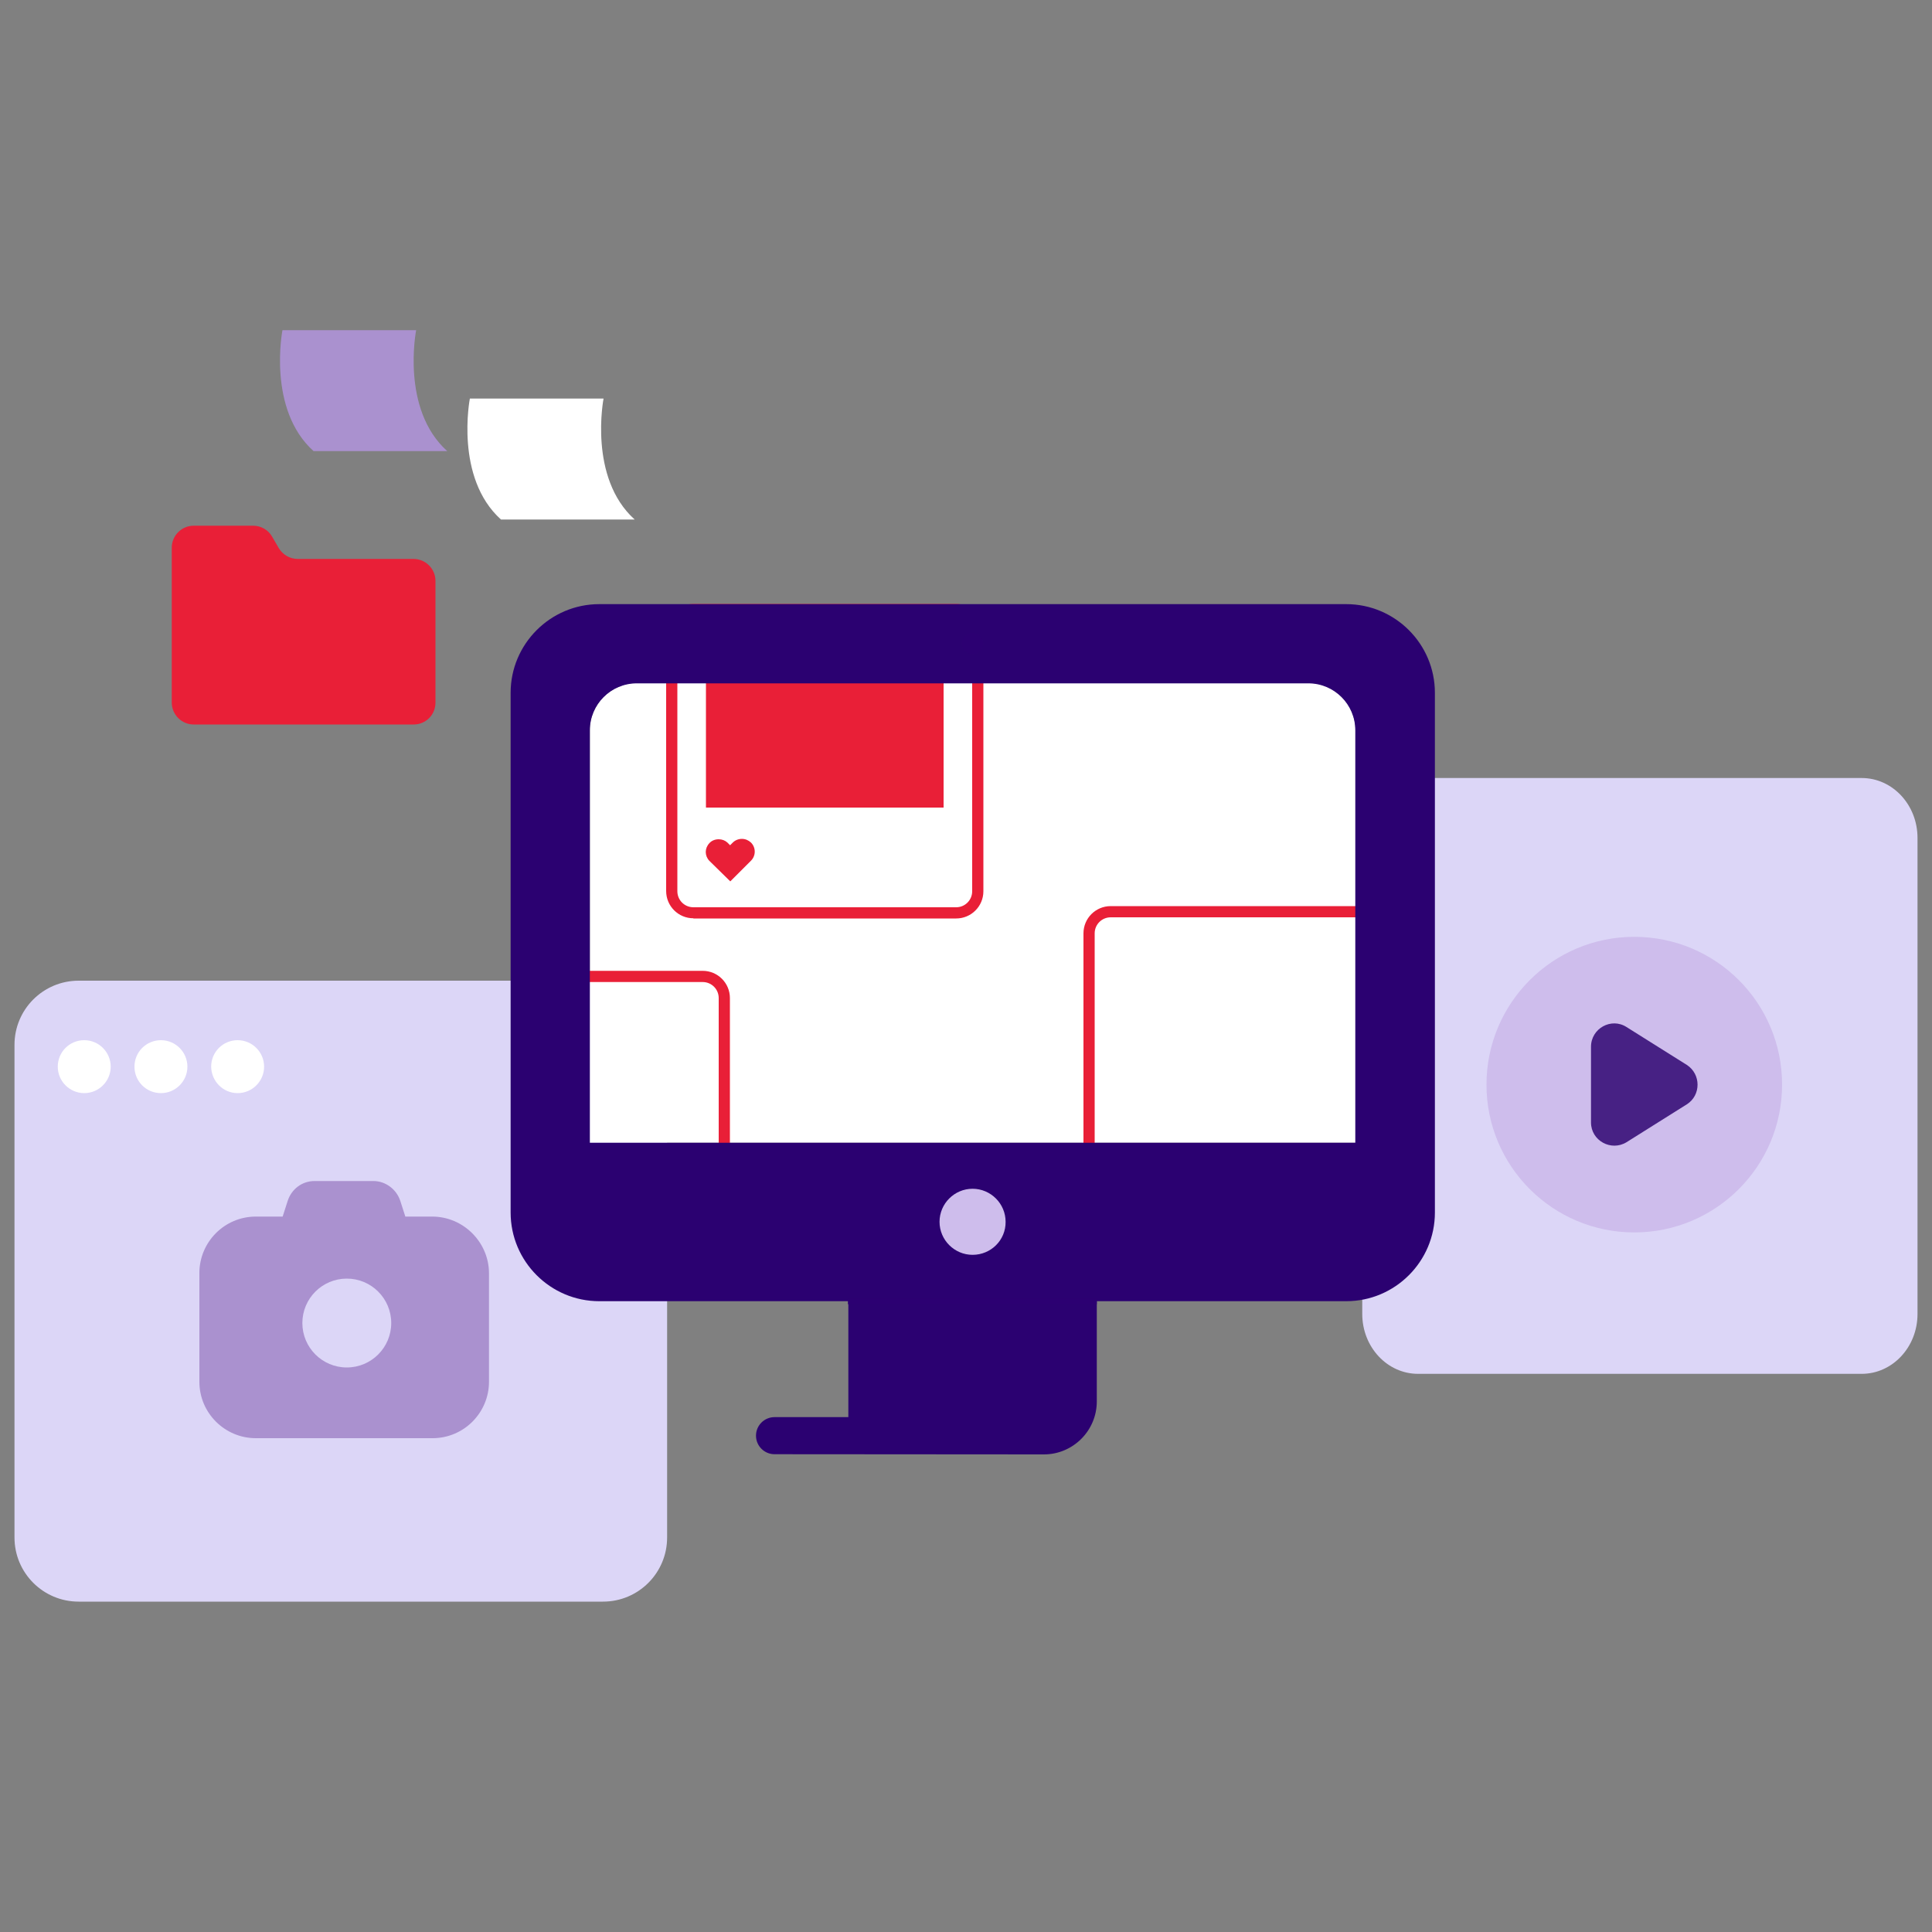
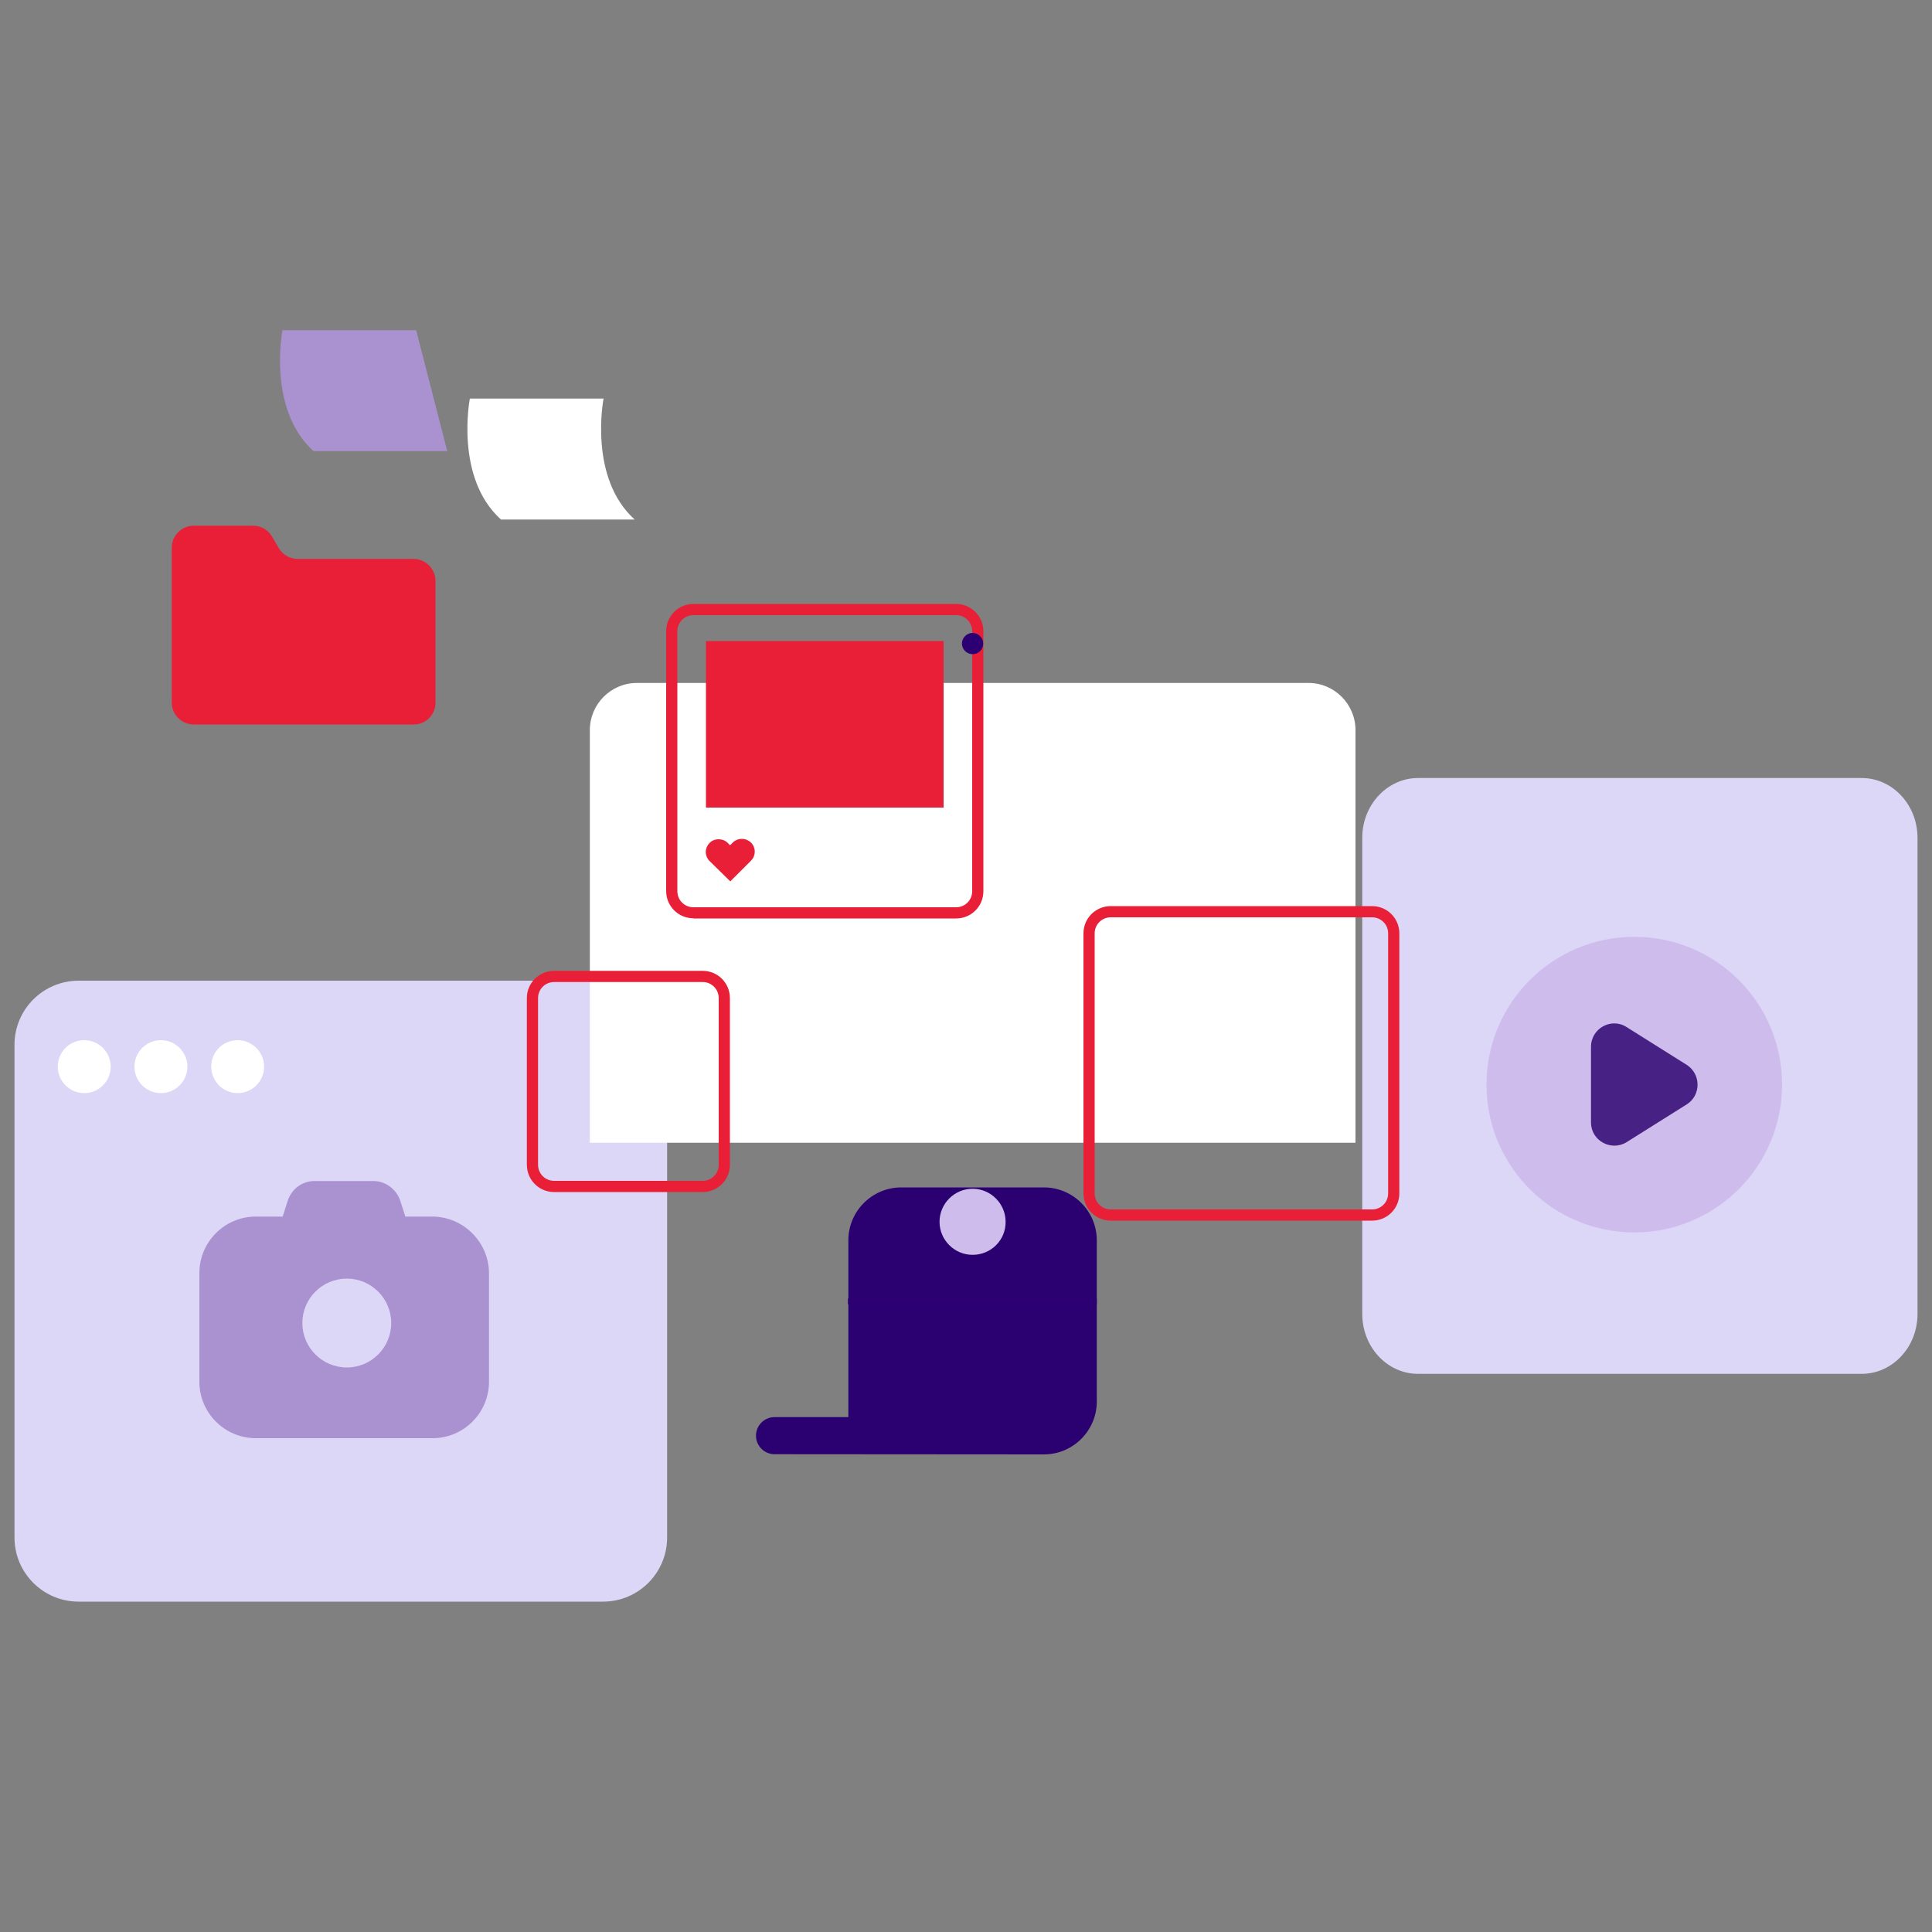
<svg xmlns="http://www.w3.org/2000/svg" version="1.1" id="Livello_1" x="0px" y="0px" viewBox="0 0 1000 1000" style="enable-background:new 0 0 1000 1000;" xml:space="preserve">
  <rect x="0" y="0" width="1000" height="1000" fill="#808080" stroke="none" />
  <style type="text/css">
	.st0{fill:#DCD6F7;}
	.st1{fill:#FFFFFF;}
	.st2{fill:#E91F37;}
	.st3{fill:#AA91CF;}
	.st4{fill:#CEBDEC;}
	.st5{fill:#472184;}
	.st6{fill:#2B0171;}
	.st7{fill:#2C0072;}
	.st8{fill:none;stroke:#2C0072;stroke-width:2.934;}
</style>
  <g id="a">
</g>
  <g id="b">
    <g id="c">
      <g>
        <path class="st0" d="M734,402.7h229.6c16,0,28.9,13.9,28.9,31v246.4c0,17.2-13,31-28.9,31H734c-16,0-28.9-13.9-28.9-31V433.8     C705,416.7,718,402.7,734,402.7z" />
        <g>
          <path class="st0" d="M312.1,507.6H40.7c-18.4,0-33.2,14.9-33.2,33.2v255c0,18.4,14.9,33.2,33.2,33.2h271.4      c18.4,0,33.2-14.9,33.2-33.2v-255C345.3,522.5,330.4,507.6,312.1,507.6z" />
          <path class="st1" d="M43.6,565.8c7.5,0,13.7-6.1,13.7-13.7c0-7.5-6.1-13.7-13.7-13.7s-13.7,6.1-13.7,13.7      C29.9,559.7,36.1,565.8,43.6,565.8z" />
          <path class="st1" d="M83.3,565.8c7.5,0,13.7-6.1,13.7-13.7c0-7.5-6.1-13.7-13.7-13.7s-13.7,6.1-13.7,13.7      C69.6,559.7,75.7,565.8,83.3,565.8z" />
          <path class="st1" d="M123,565.8c7.5,0,13.7-6.1,13.7-13.7c0-7.5-6.1-13.7-13.7-13.7s-13.7,6.1-13.7,13.7      C109.4,559.7,115.5,565.8,123,565.8z" />
        </g>
        <g>
          <path class="st2" d="M214.1,375H100.3c-6.3,0-11.4-5.1-11.4-11.4v-80.1c0-6.3,5.1-11.4,11.4-11.4h30.7c4,0,7.8,2.1,9.8,5.6      l3.5,6c2.1,3.5,5.8,5.6,9.8,5.6h59.9c6.3,0,11.4,5.1,11.4,11.4v62.8C225.5,369.9,220.4,375,214.1,375      C214.1,375,214.1,375,214.1,375L214.1,375z" />
          <path class="st1" d="M312.4,206.3h-69.2c0,0-8,40.9,16.1,62.6h69.2C304.4,247.2,312.4,206.3,312.4,206.3z" />
-           <path class="st3" d="M215.4,170.9h-69.2c0,0-8,40.9,16.1,62.6h69.2C207.3,211.8,215.4,170.9,215.4,170.9z" />
+           <path class="st3" d="M215.4,170.9h-69.2c0,0-8,40.9,16.1,62.6h69.2z" />
        </g>
        <g>
          <path class="st4" d="M845.9,637.9c42.2,0,76.5-34.2,76.5-76.5s-34.2-76.5-76.5-76.5c-42.2,0-76.5,34.2-76.5,76.5      S803.7,637.9,845.9,637.9z" />
          <path class="st5" d="M873.1,551.2l-31.2-19.6c-7.9-5.1-18.4,0.7-18.4,10.2V581c0,9.4,10.4,15.1,18.4,10.2l31.2-19.6      C880.5,566.9,880.5,556,873.1,551.2L873.1,551.2z" />
        </g>
        <path class="st3" d="M223.7,629.7h-13.9l-2.6-8.1c-2-6.1-7.7-10.3-13.9-10.3h-30.5c-6.4,0-11.9,4.1-13.9,10.3l-2.6,8.1h-13.9     c-16.2,0-29.2,13.2-29.2,29.2v56.3c0,16.2,13.2,29.2,29.2,29.2h91.5c16.2,0,29.2-13.2,29.2-29.2v-56.3     C253,642.9,239.8,629.7,223.7,629.7L223.7,629.7z M179.5,707.8c-12.7,0-23-10.3-23-23s10.3-23,23-23c12.7,0,23,10.3,23,23     S192.2,707.8,179.5,707.8L179.5,707.8z" />
        <g>
          <path class="st1" d="M305.3,591.5l0-213.6c0-13.4,10.9-24.4,24.3-24.4h347.7c13.4,0,24.3,11,24.3,24.4v213.6H305.3z" />
          <path class="st2" d="M358.9,475.3c-7.8,0-14.1-6.3-14.1-14.1V326.7c0-7.8,6.3-14.1,14.1-14.1h136c7.7,0,14.1,6.3,14.1,14.1      v134.6c0,7.8-6.3,14.1-14.1,14.1H358.9L358.9,475.3z M358.9,318.4c-4.6,0-8.3,3.7-8.3,8.3v134.6c0,4.6,3.7,8.3,8.3,8.3h136      c4.6,0,8.3-3.7,8.3-8.3V326.7c0-4.6-3.7-8.3-8.3-8.3H358.9L358.9,318.4z" />
          <path class="st2" d="M574.9,631.8c-7.8,0-14.1-6.3-14.1-14.1V483.1c0-7.8,6.3-14.1,14.1-14.1h135.3c7.8,0,14.1,6.3,14.1,14.1      v134.6c0,7.8-6.3,14.1-14.1,14.1H574.9z M574.9,474.8c-4.6,0-8.3,3.7-8.3,8.3v134.6c0,4.6,3.7,8.3,8.3,8.3h135.3      c4.6,0,8.3-3.7,8.3-8.3V483.1c0-4.6-3.7-8.3-8.3-8.3H574.9z" />
          <path class="st2" d="M286.8,617c-7.8,0-14.1-6.3-14.1-14.1v-86.3c0-7.8,6.3-14.1,14.1-14.1h76.9c7.8,0,14.1,6.3,14.1,14.1v86.3      c0,7.8-6.3,14.1-14.1,14.1H286.8z M286.8,508.3c-4.6,0-8.3,3.7-8.3,8.3v86.3c0,4.6,3.7,8.3,8.3,8.3h76.9c4.6,0,8.3-3.7,8.3-8.3      v-86.3c0-4.6-3.7-8.3-8.3-8.3L286.8,508.3L286.8,508.3z" />
          <path class="st2" d="M365.4,417.9l0-86.1l123,0l0,86.2H365.4z" />
          <path class="st2" d="M367.1,445.5c-2.4-2.6-2.4-6.4,0-9c1.2-1.4,3-2.1,4.9-2.1c1.7,0,3.3,0.6,4.5,1.7l1.4,1.4l1.4-1.4      c1.2-1.2,2.9-1.9,4.7-1.9c1.8,0,3.4,0.7,4.7,1.9c2.6,2.6,2.6,6.8,0,9.4l-10.7,10.7L367.1,445.5L367.1,445.5z" />
          <path class="st6" d="M400.9,752.7c-5.3,0-9.6-4.3-9.6-9.6c0-5.3,4.3-9.6,9.6-9.6h38.2l0-91.5c0-15.1,12.3-27.4,27.4-27.4h73.8      c15.1,0,27.4,12.3,27.4,27.4v83.4c0,15.1-12.3,27.4-27.4,27.4L400.9,752.7L400.9,752.7z" />
-           <path class="st6" d="M310.2,673.5c-25.3,0-45.9-20.6-45.9-45.9v-269c0-25.3,20.6-45.9,45.9-45.9h386.6      c25.3,0,45.9,20.6,45.9,45.9v269c0,25.3-20.6,45.9-45.9,45.9H310.2z M329.6,353.7c-13.4,0-24.3,10.9-24.3,24.3v213.5l396.2,0      l0-213.5c0-13.4-10.9-24.3-24.3-24.3L329.6,353.7L329.6,353.7z" />
          <path class="st4" d="M503.4,649.5c-9.4,0-17.1-7.7-17.1-17.1c0-9.4,7.7-17.1,17.1-17.1c9.4,0,17.1,7.7,17.1,17.1      C520.6,641.9,512.9,649.5,503.4,649.5z" />
          <path class="st7" d="M503.4,338.6c-3,0-5.5-2.5-5.5-5.5c0-3,2.5-5.5,5.5-5.5c3,0,5.5,2.5,5.5,5.5      C508.9,336.2,506.5,338.6,503.4,338.6z" />
          <path class="st8" d="M567.7,673.6H438.9" />
        </g>
      </g>
    </g>
  </g>
</svg>